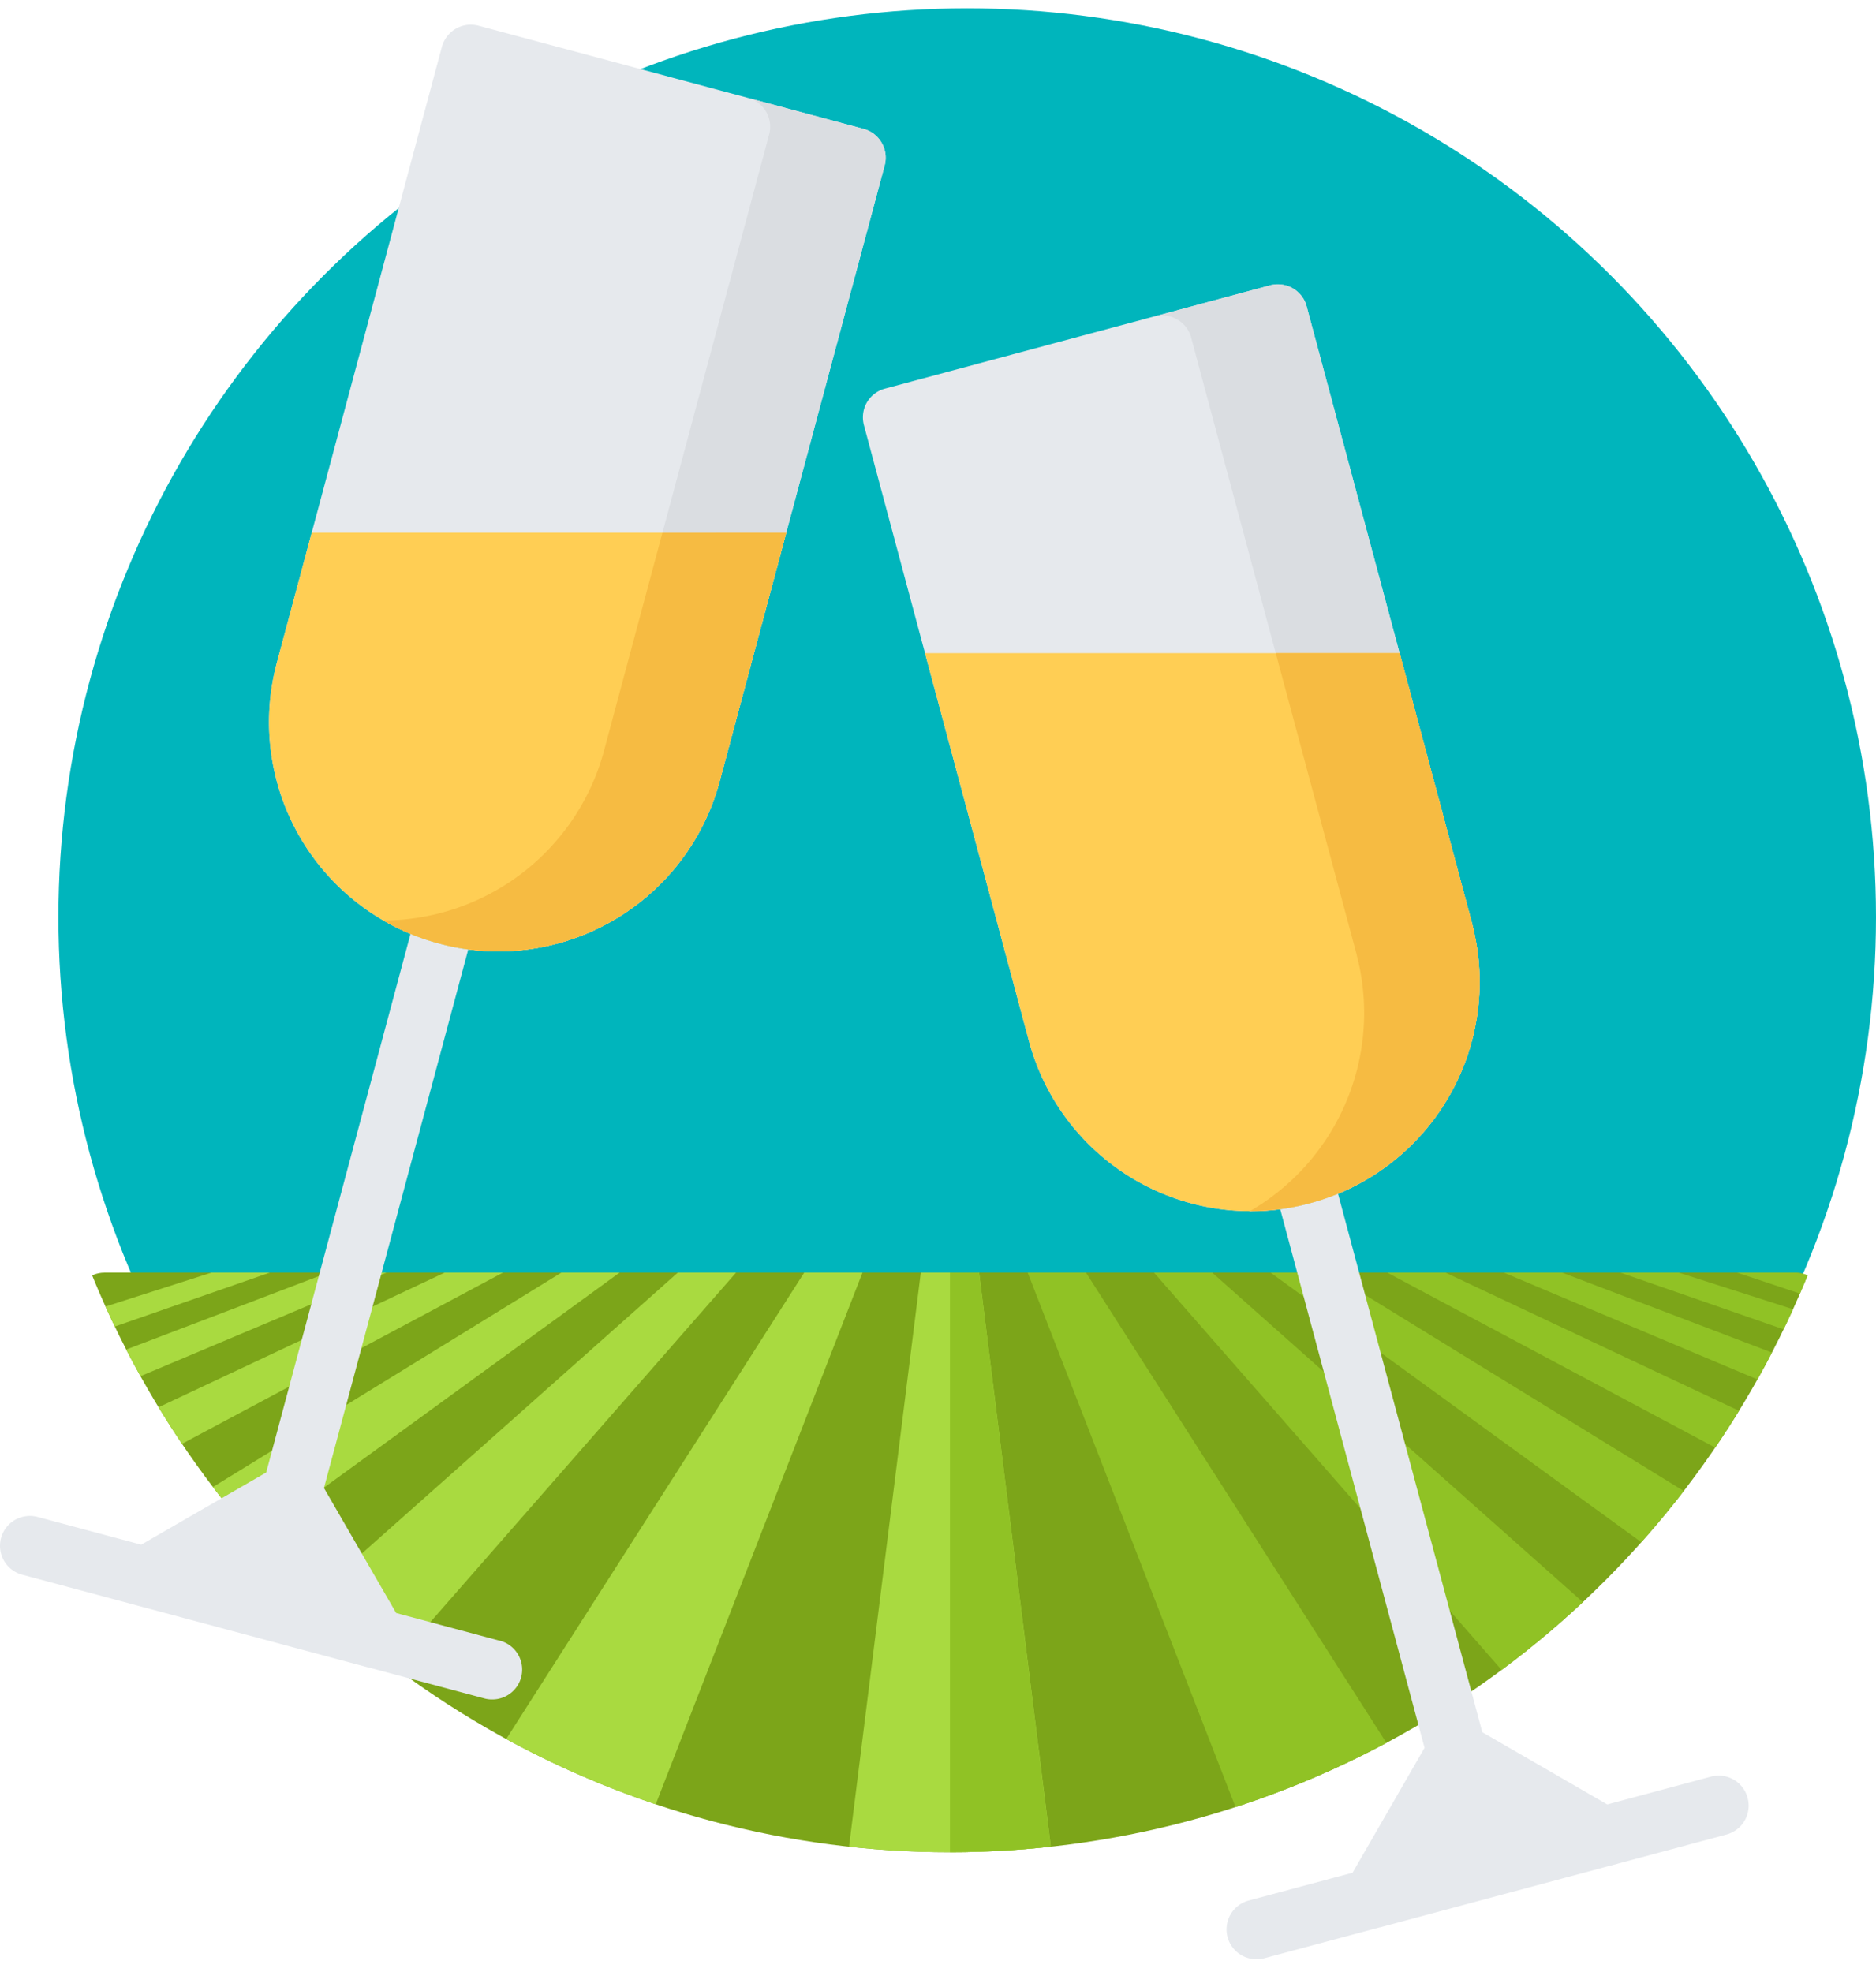
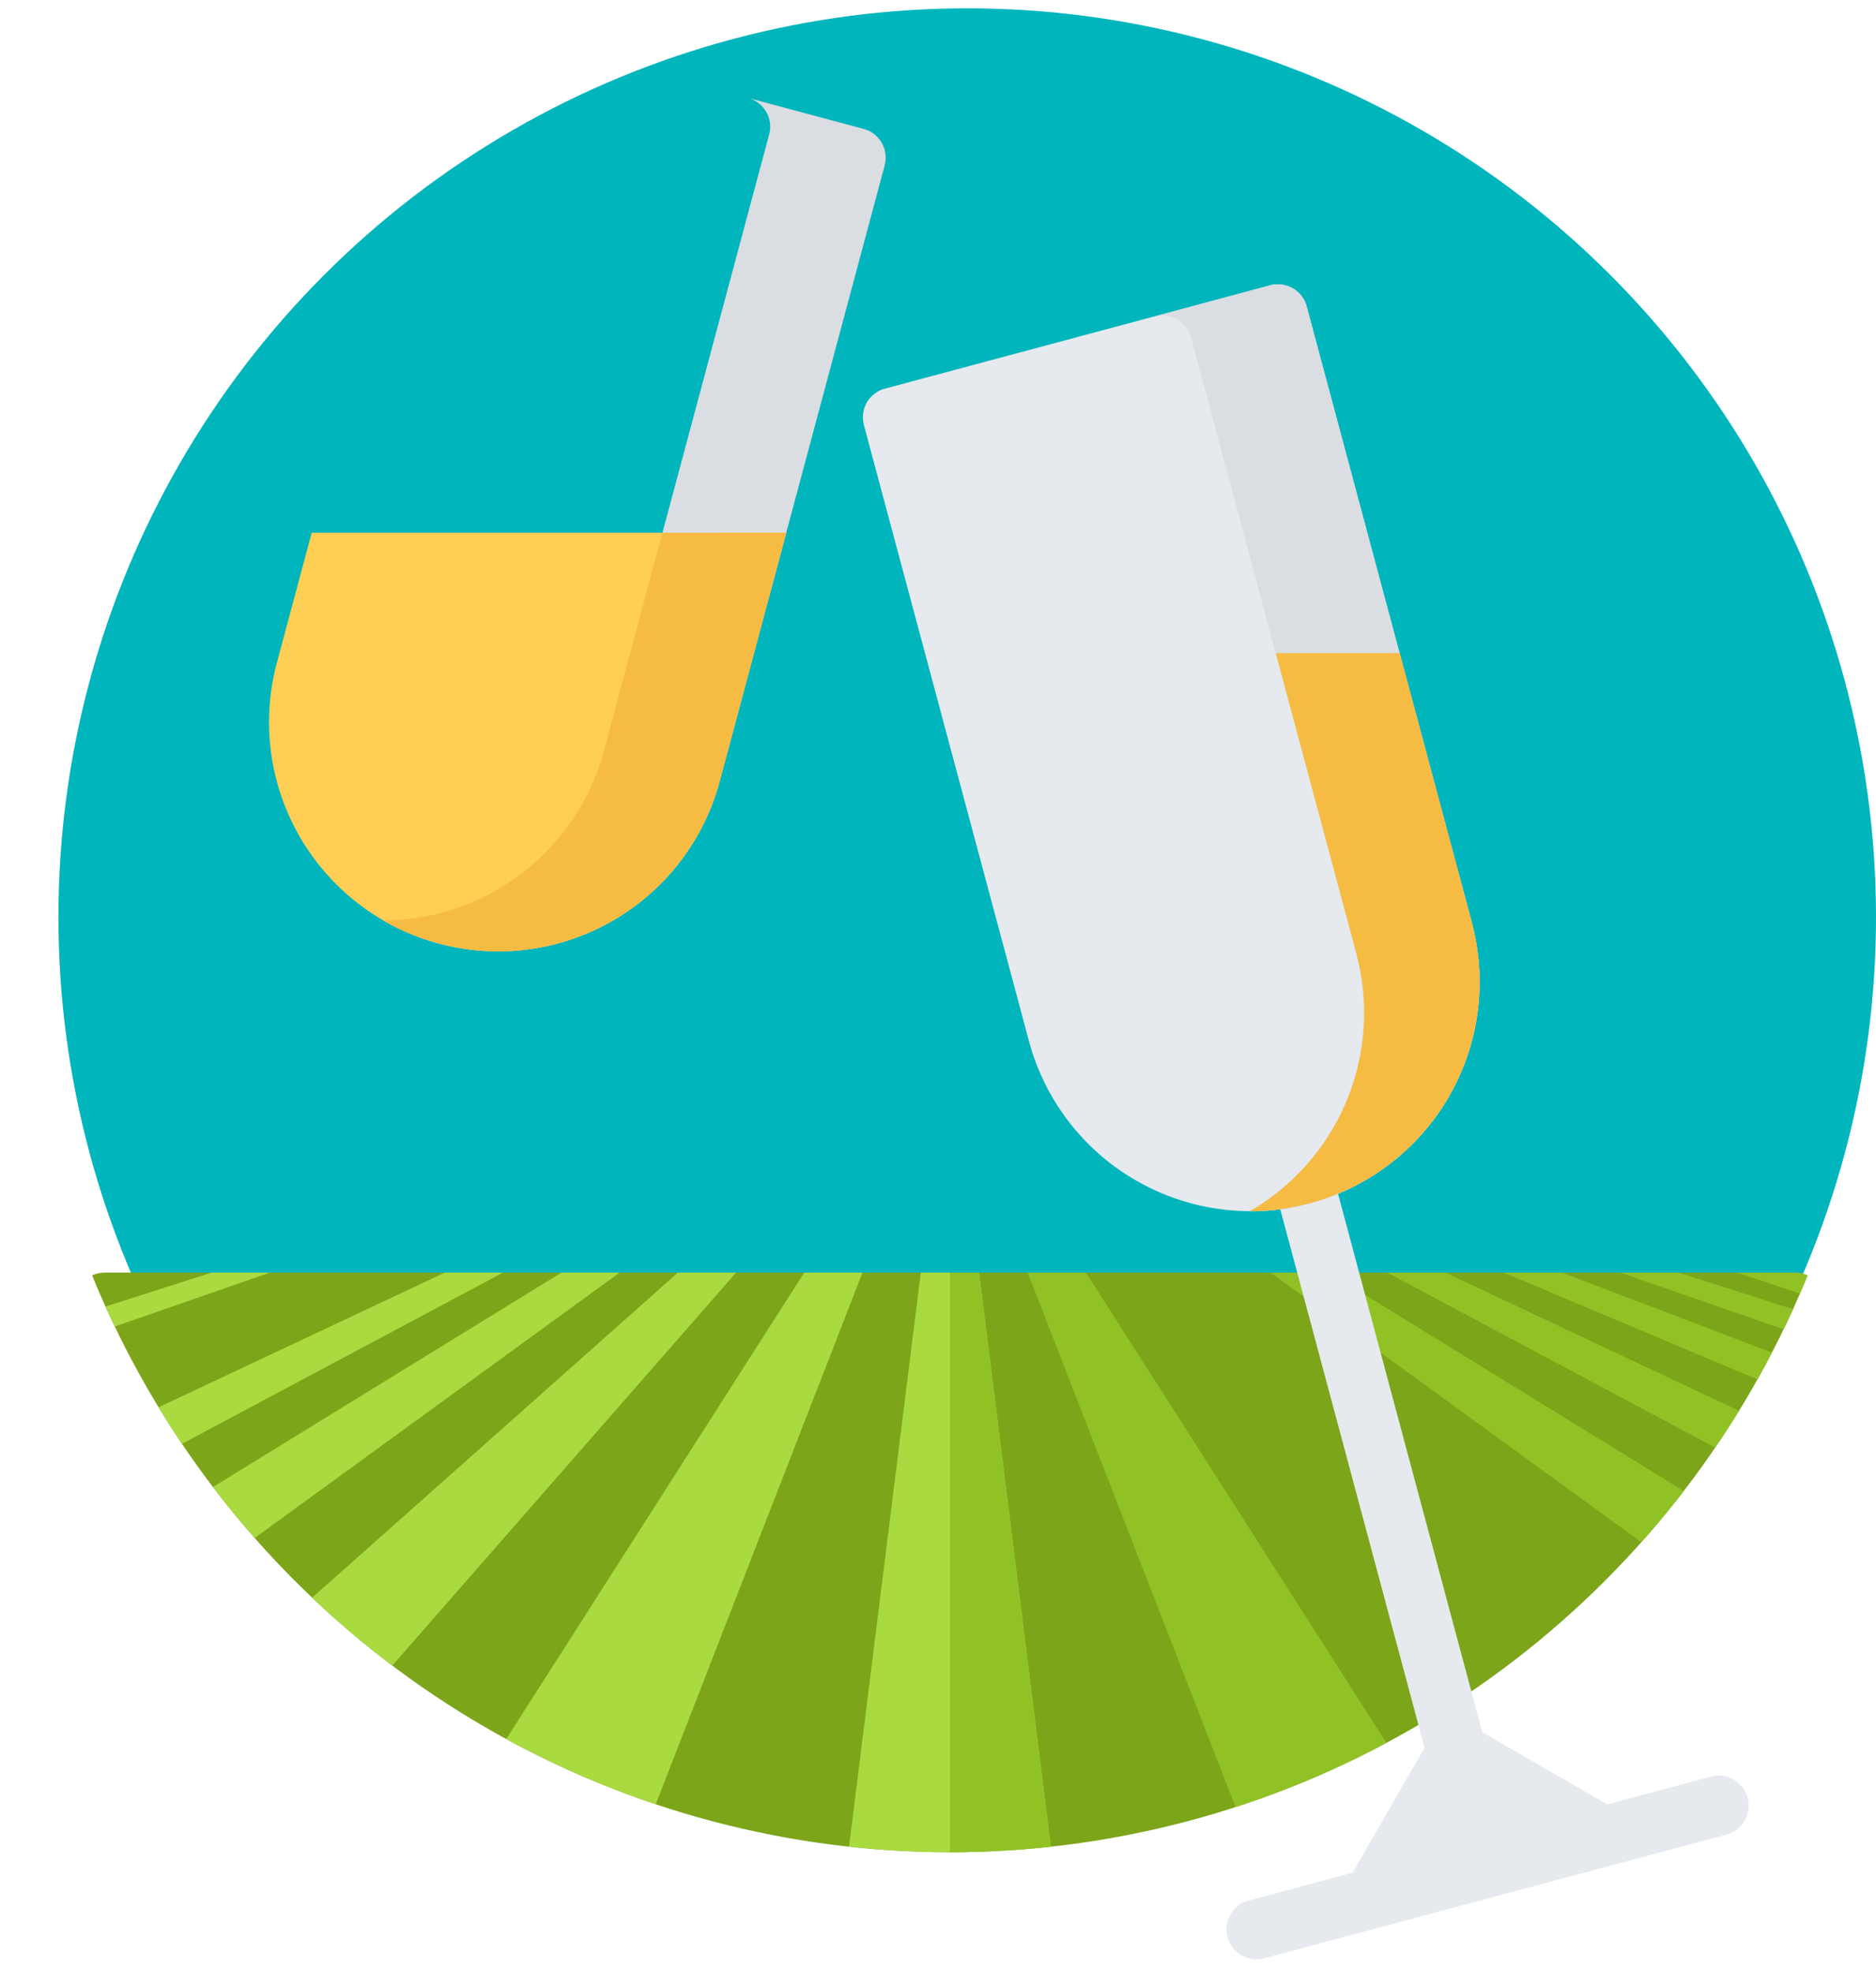
<svg xmlns="http://www.w3.org/2000/svg" id="Calque_1" data-name="Calque 1" viewBox="0 0 628.31 660.59">
  <defs>
    <style>.cls-1{fill:none;}.cls-2{fill:#00b5bc;}.cls-3{clip-path:url(#clip-path);}.cls-4{fill:#7ca519;}.cls-5{fill:#a9da40;}.cls-6{fill:#90c225;}.cls-7{fill:#e6e9ed;}.cls-8{fill:#dadde1;}.cls-9{fill:#ffce54;}.cls-10{fill:#f6bb42;}</style>
    <clipPath id="clip-path">
      <circle class="cls-1" cx="318.13" cy="310.18" r="310.18" />
    </clipPath>
  </defs>
  <circle class="cls-2" cx="323.94" cy="307.16" r="304.37" />
  <g class="cls-3">
    <rect class="cls-4" x="25.23" y="426.25" width="585.85" height="234.34" rx="9.76" />
    <path class="cls-5" d="M308.39,426.25,279.1,660.59h78.11L327.92,426.25Z" />
    <path class="cls-6" d="M318.16,426.25V660.59h39L327.92,426.25Z" />
    <path class="cls-6" d="M344.19,426.25l91.14,234.34h78.11L363.72,426.25Z" />
-     <path class="cls-6" d="M406,426.25H386.51l205,234.34h9.77a9.76,9.76,0,0,0,9.76-9.76V608.52Z" />
    <path class="cls-6" d="M611.08,528.4l-166-102.15H425.56L611.08,561.17Z" />
    <path class="cls-6" d="M611.08,486,484.15,426.25H464.62l146.46,78.12Z" />
    <path class="cls-6" d="M611.08,459.73,523.2,426.25H503.68l107.4,45.23Z" />
    <path class="cls-6" d="M611.08,441.87l-48.82-15.62H542.73L611.08,450Z" />
    <path class="cls-6" d="M601.32,426.25H581.79L611.08,436A9.76,9.76,0,0,0,601.32,426.25Z" />
    <path class="cls-5" d="M269.34,426.25,119.62,660.59h78.11l91.13-234.34Z" />
    <path class="cls-5" d="M227,426.25,25.23,605.62v45.21A9.76,9.76,0,0,0,35,660.59h6.51l205-234.34Z" />
    <path class="cls-5" d="M25.23,558.81,207.5,426.25H188L25.23,526.4Z" />
    <path class="cls-5" d="M25.23,502.63l143.21-76.38H148.91L25.23,484.45Z" />
-     <path class="cls-5" d="M25.23,470.11l104.15-43.86H109.85L25.23,458.49Z" />
    <path class="cls-5" d="M25.23,448.89l65.1-22.64H70.8L25.23,440.83Z" />
  </g>
  <path class="cls-7" d="M585.3,602.13A10,10,0,0,0,573,595.06l-34.69,9.3-41.86-24.19-48.33-180.4a77.13,77.13,0,0,1-9.51,3.24,78.45,78.45,0,0,1-9.83,2l48.33,180.38L453,627.23l-34.67,9.29a10,10,0,0,0,2.58,19.69,10.16,10.16,0,0,0,2.6-.35l38.58-10.33.11,0,77.11-20.67.26-.06,38.68-10.37A10,10,0,0,0,585.3,602.13Z" />
-   <path class="cls-7" d="M167.35,549.53l-34.67-9.29L108.5,498.37,156.83,318a76.69,76.69,0,0,1-9.83-2,78.21,78.21,0,0,1-9.51-3.23L89.15,493.18,47.3,517.36l-34.69-9.29a10,10,0,1,0-5.19,19.34l38.69,10.37.26.07,77.11,20.66.1,0,38.59,10.33a9.62,9.62,0,0,0,2.59.35,10,10,0,0,0,2.59-19.69Z" />
  <path class="cls-7" d="M492.94,309.08a.28.28,0,0,1,0-.09L437.64,102.68a10.17,10.17,0,0,0-.31-1,10,10,0,0,0-9-6.44,9.37,9.37,0,0,0-2.1.15c-.3,0-.59.11-.89.19h0L296.43,130.15a9.94,9.94,0,0,0-7.42,9.27,10.26,10.26,0,0,0,.34,3h0l55.28,206.32v0a76.85,76.85,0,0,0,74,56.91,77.3,77.3,0,0,0,20-2.65,76.73,76.73,0,0,0,54.3-93.93Z" />
  <path class="cls-8" d="M437.64,102.68a10.17,10.17,0,0,0-.31-1,10,10,0,0,0-9-6.44,9.37,9.37,0,0,0-2.1.15c-.3,0-.59.11-.89.19h0L386.71,106c.29-.08.58-.14.87-.19a10,10,0,0,1,11.06,6.3,9.36,9.36,0,0,1,.31,1l55.29,206.31a.19.19,0,0,0,0,.08,76.76,76.76,0,0,1-35.67,86.22h.06a77.3,77.3,0,0,0,20-2.65,76.73,76.73,0,0,0,54.3-93.93s0-.06,0-.09Z" />
-   <path class="cls-7" d="M289.21,43.16,160.26,8.61a10,10,0,0,0-11.43,5l-.12.2h0a10.39,10.39,0,0,0-.71,1.89h0L92.72,222A76.74,76.74,0,0,0,147,316a77.3,77.3,0,0,0,20,2.65,76.85,76.85,0,0,0,74-56.91h0L296.29,55.42A10,10,0,0,0,289.21,43.16Z" />
  <path class="cls-8" d="M296.29,55.42a10,10,0,0,0-7.08-12.26L250.53,32.79a10,10,0,0,1,7.07,12.26L202.32,251.38h0a76.81,76.81,0,0,1-73.94,56.91A76.77,76.77,0,0,0,241,261.76h0Z" />
-   <path class="cls-9" d="M344.63,348.74h0a76.85,76.85,0,0,0,74,56.91,77.3,77.3,0,0,0,20-2.65,76.73,76.73,0,0,0,54.3-93.93s0-.06,0-.09l-24.17-90.23H309.81Z" />
  <path class="cls-10" d="M427.28,218.76l27,100.59a.22.22,0,0,0,0,.09,76.76,76.76,0,0,1-35.67,86.22h.06a77.3,77.3,0,0,0,20-2.65,76.73,76.73,0,0,0,54.3-93.93s0-.06,0-.09l-24.17-90.23Z" />
  <path class="cls-9" d="M104.39,178.44,92.72,222A76.74,76.74,0,0,0,147,316a77.36,77.36,0,0,0,20,2.65,76.85,76.85,0,0,0,74-56.91h0l22.32-83.31Z" />
  <path class="cls-10" d="M263.33,178.44H221.86l-19.54,72.94h0a76.81,76.81,0,0,1-73.94,56.91c.72.42,1.44.82,2.18,1.21l0,0c1.26.68,2.55,1.31,3.85,1.91l.9.42,1.67.73c.62.26,1.25.51,1.88.75s1,.38,1.48.57c.82.3,1.64.58,2.47.86l1,.3c1.06.34,2.13.66,3.21.95a77.23,77.23,0,0,0,20,2.65,76.85,76.85,0,0,0,74-56.91h0Z" />
</svg>